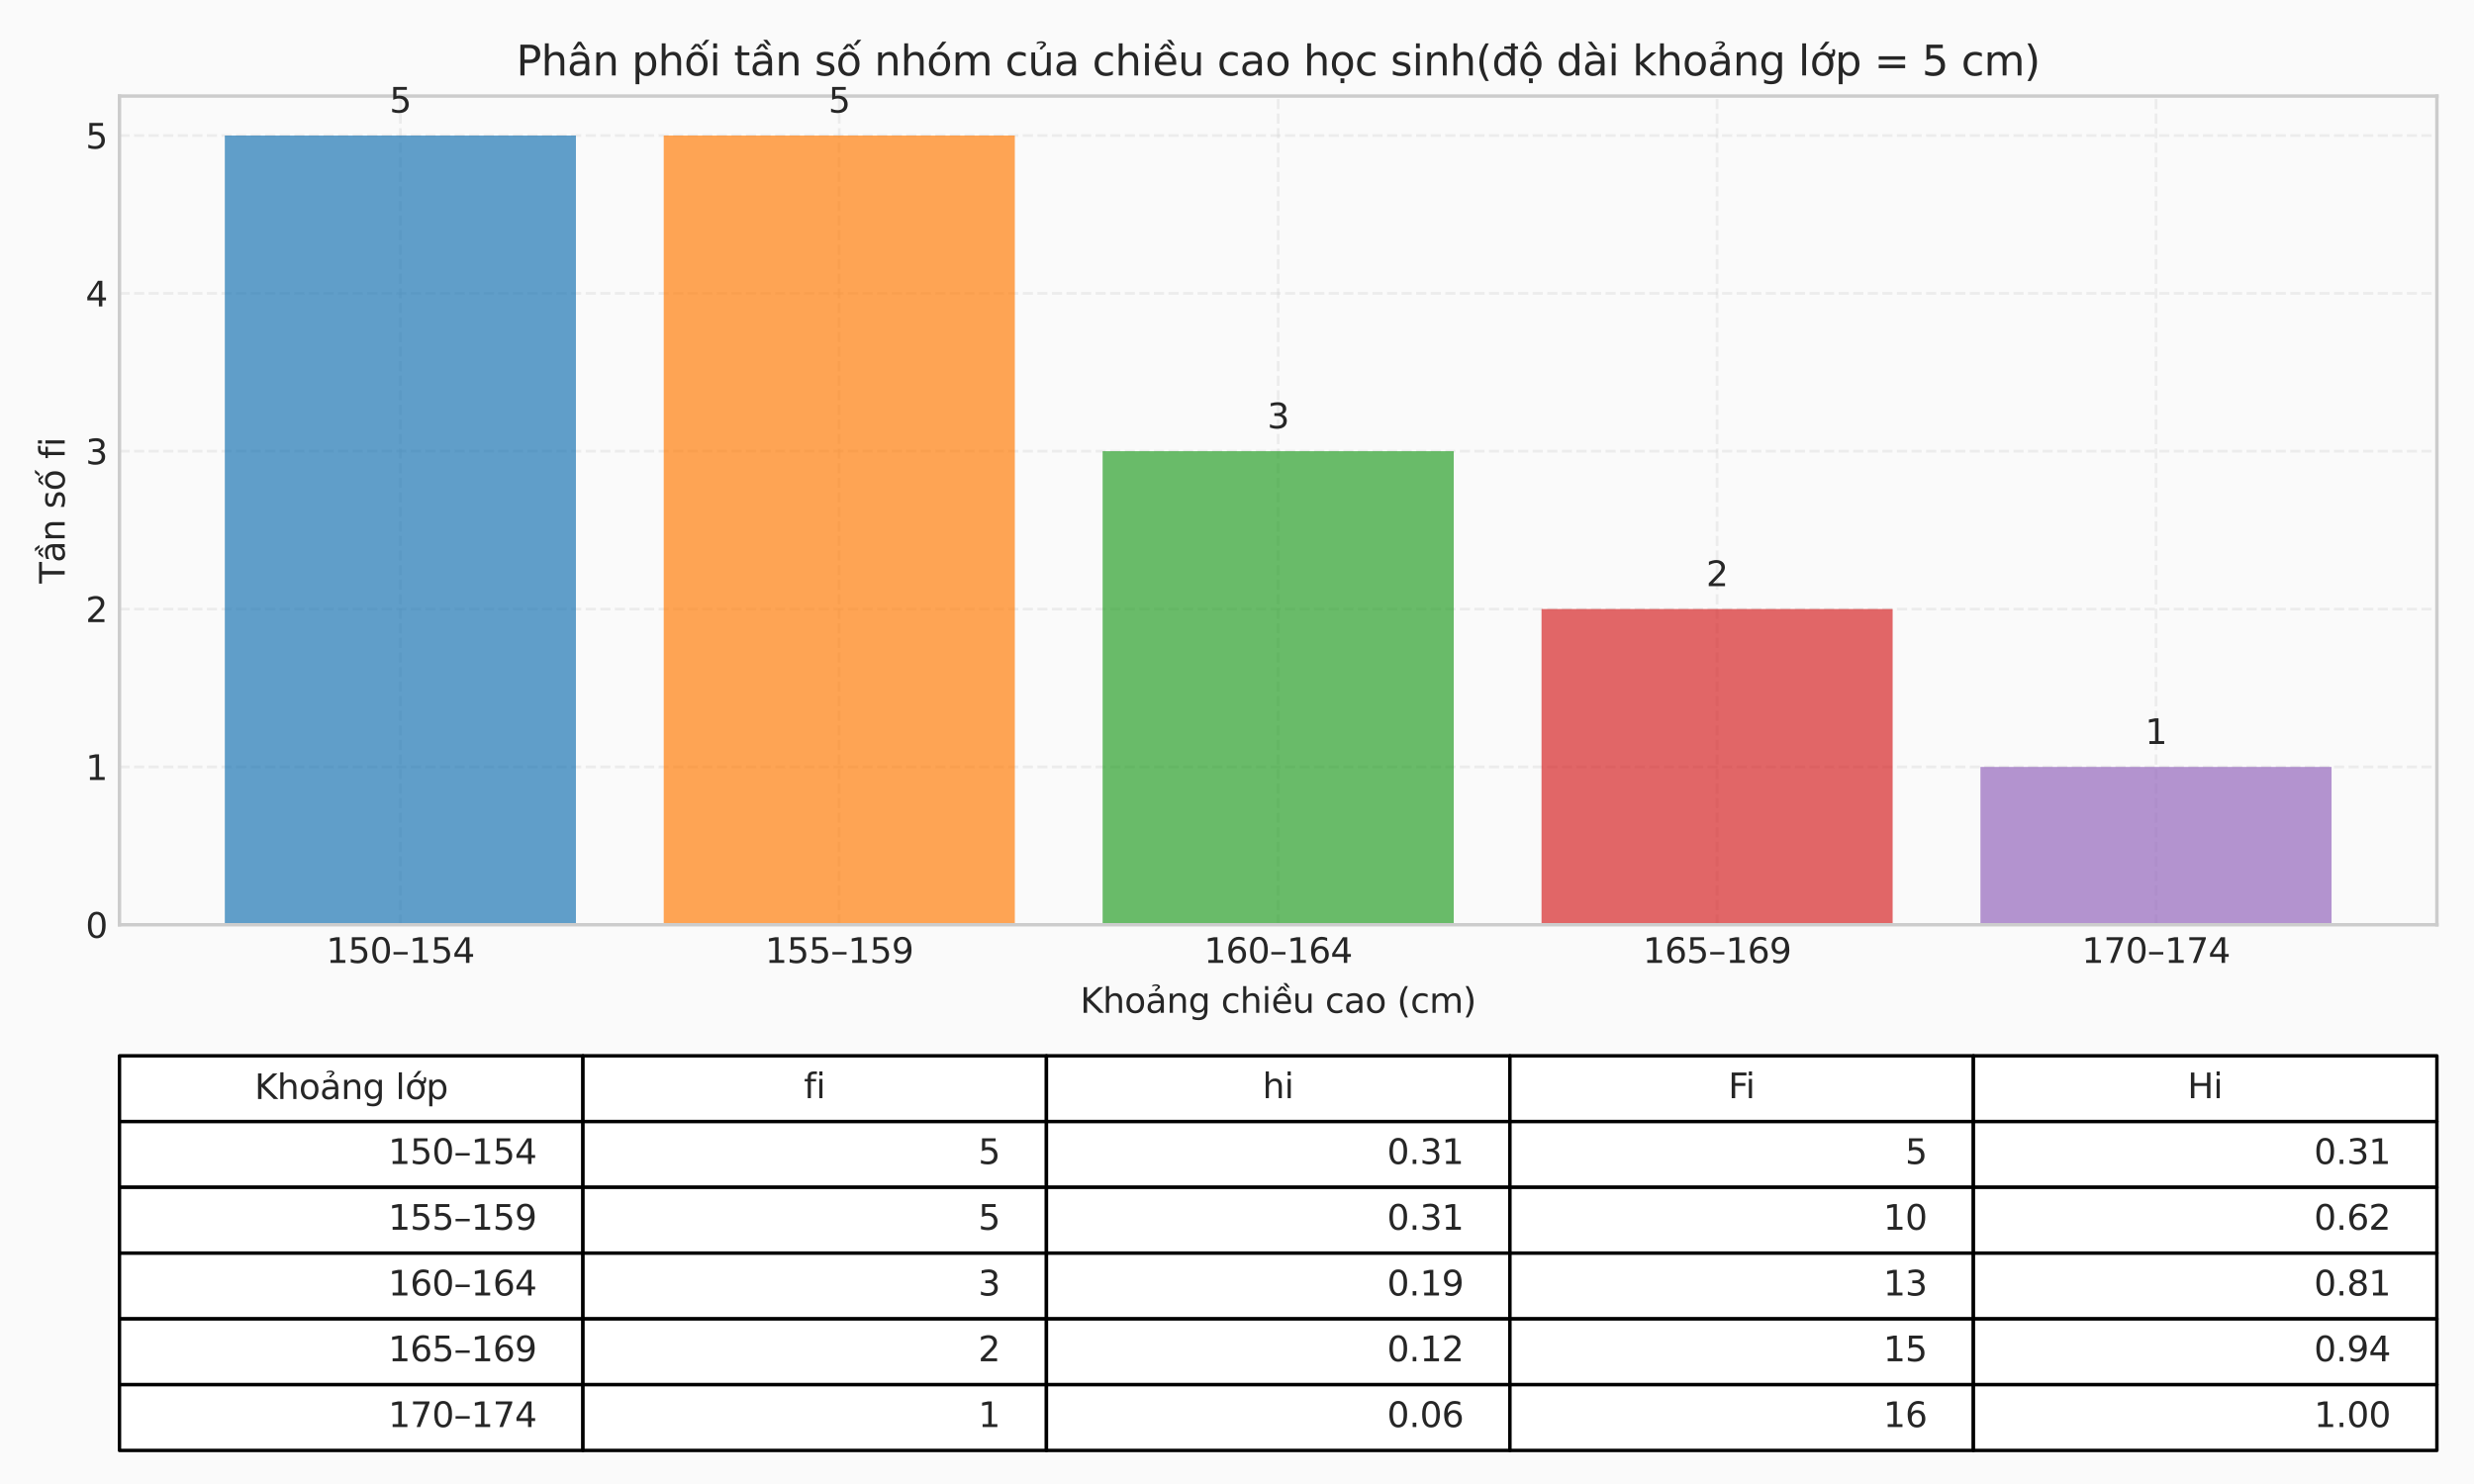
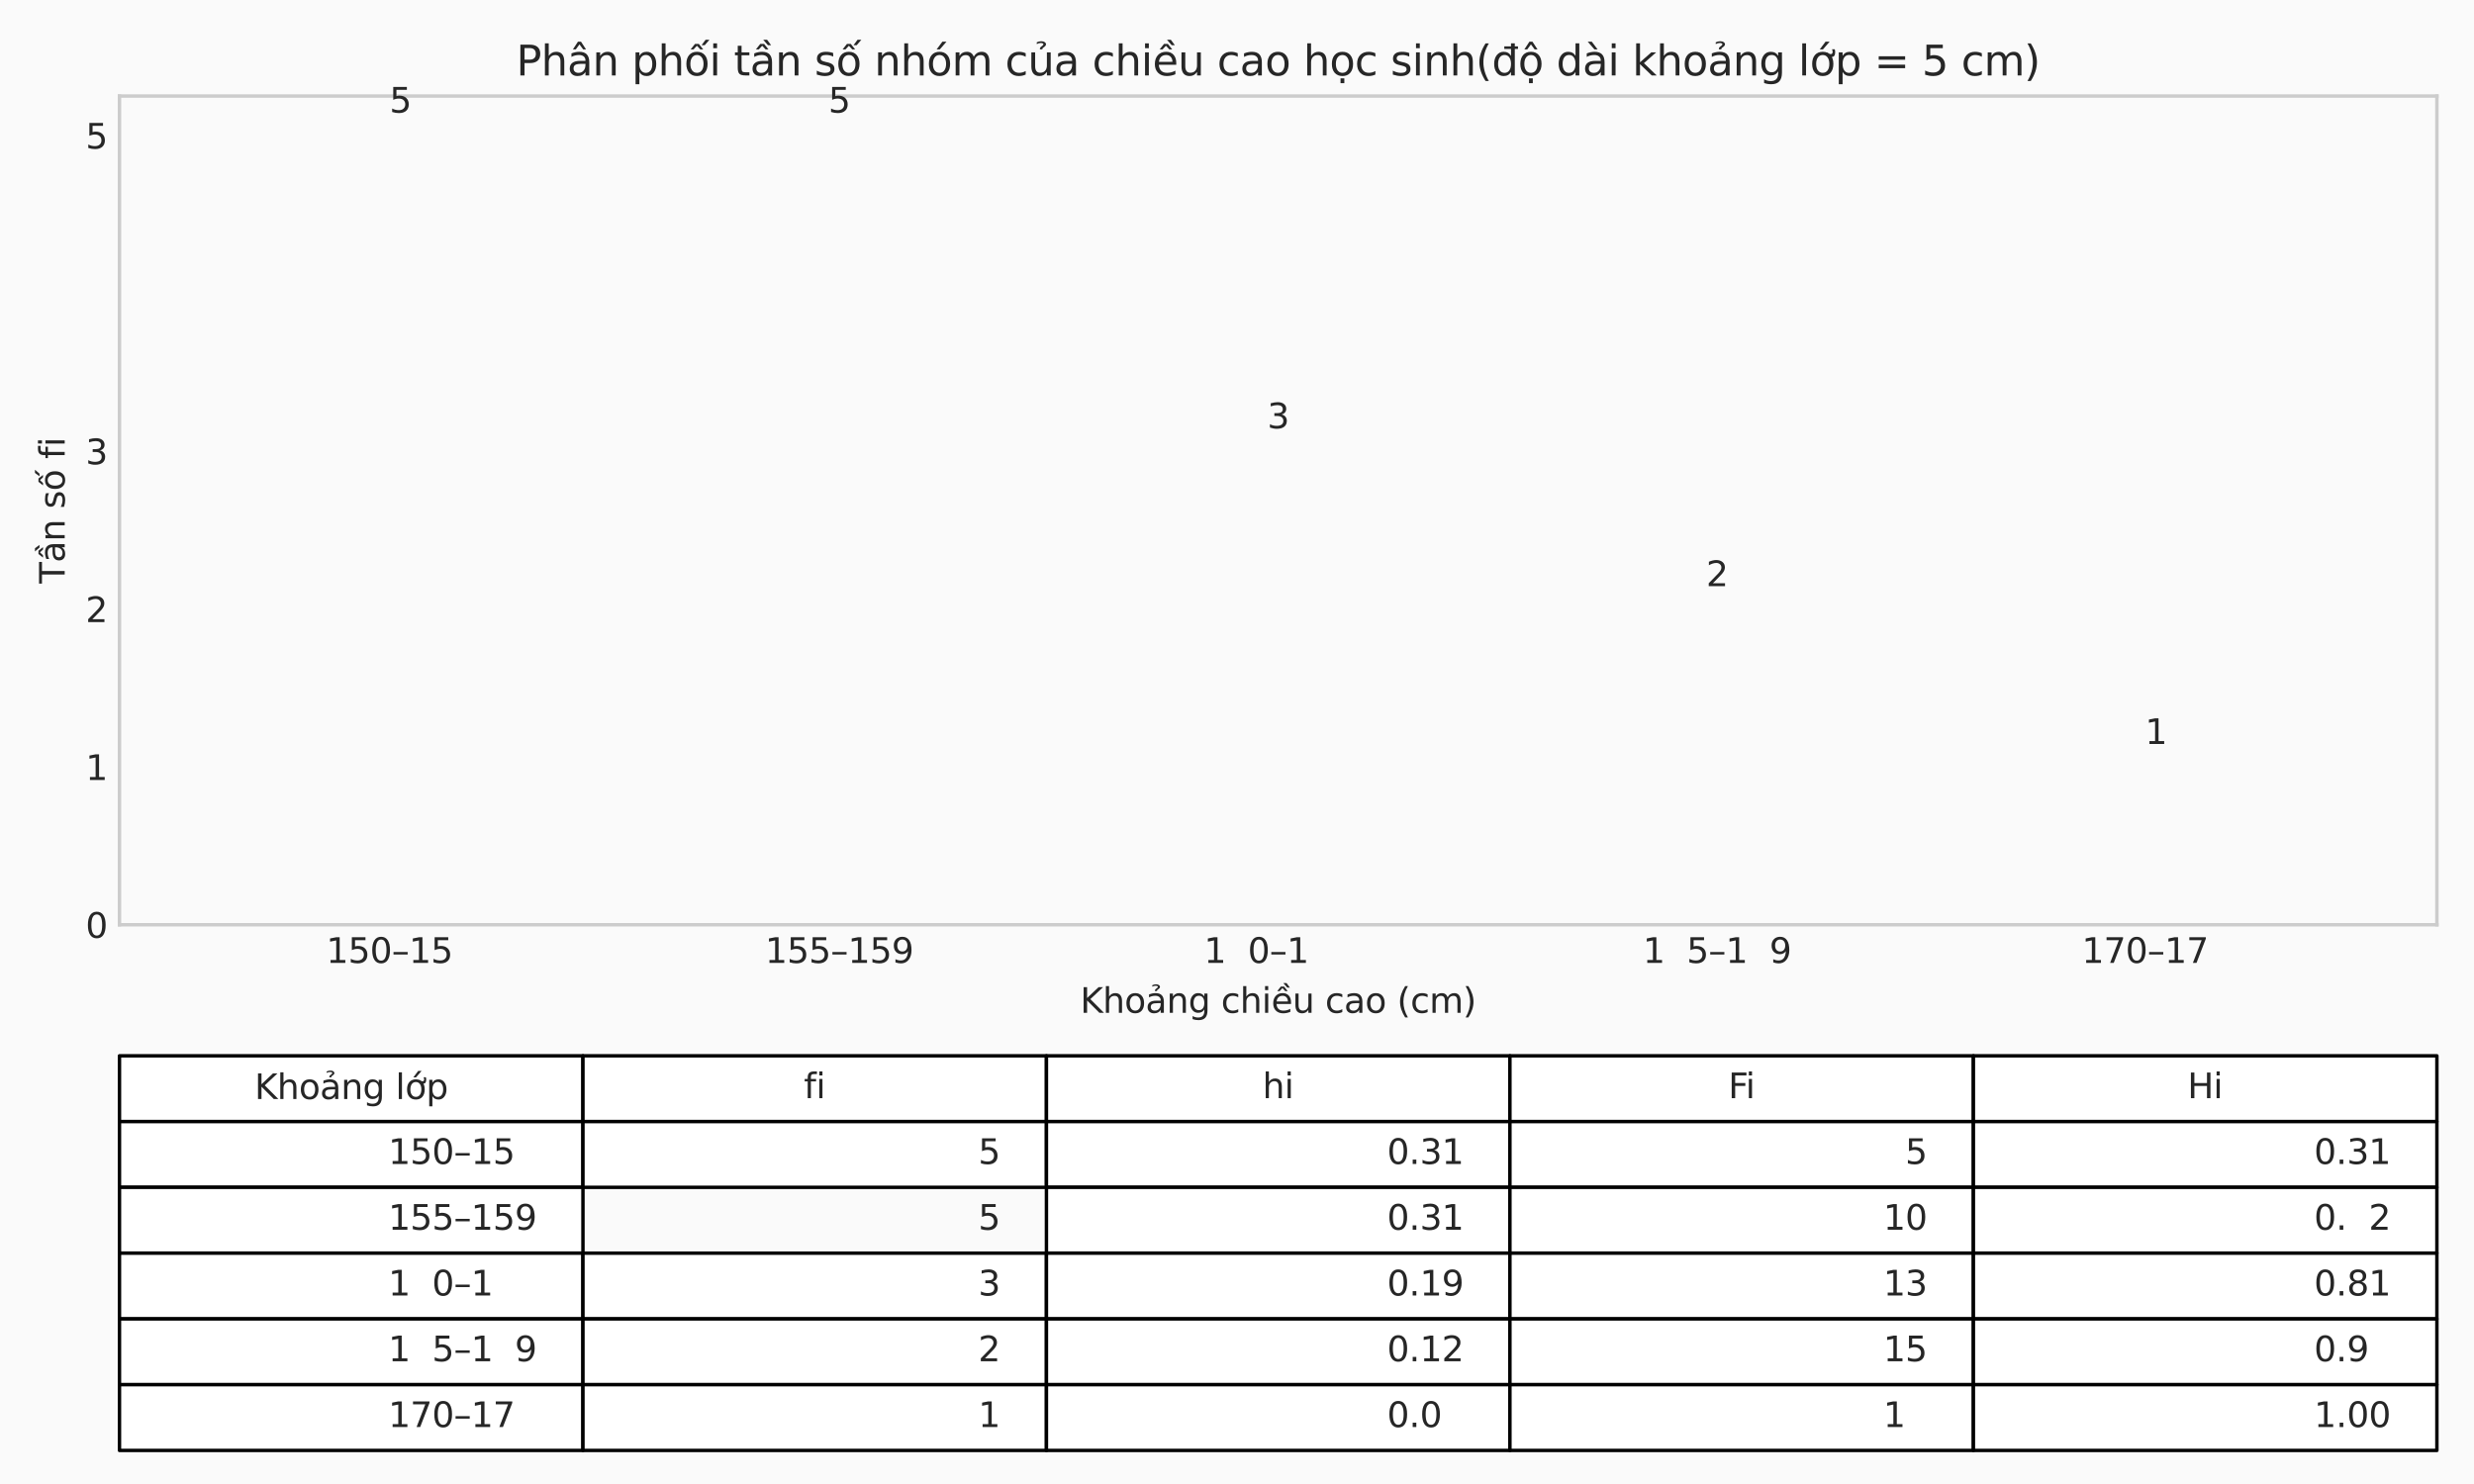
<svg xmlns="http://www.w3.org/2000/svg" xmlns:xlink="http://www.w3.org/1999/xlink" width="720pt" height="432pt" viewBox="0 0 720 432" version="1.1">
  <defs>
    <style type="text/css">*{stroke-linejoin: round; stroke-linecap: butt}</style>
  </defs>
  <g id="figure_1">
    <g id="patch_1">
      <path d="M 0 432  L 720 432  L 720 0  L 0 0  z " style="fill: #fafafa" />
    </g>
    <g id="axes_1">
      <g id="patch_2">
        <path d="M 34.77 269.205  L 709.2 269.205  L 709.2 27.96  L 34.77 27.96  z " style="fill: #fafafa" />
      </g>
      <g id="matplotlib.axis_1">
        <g id="xtick_1">
          <g id="line2d_1">
            <path d="M 116.519 269.205  L 116.519 27.96  " clip-path="url(#p2c56acb377)" style="fill: none; stroke-dasharray: 2.96,1.28; stroke-dashoffset: 0; stroke: #cccccc; stroke-opacity: 0.3; stroke-width: 0.8" />
          </g>
          <g id="line2d_2" />
          <g id="text_1">
            <g style="fill: #262626" transform="translate(94.932 280.303) scale(0.1 -0.1)">
              <defs>
                <path id="DejaVuSans-31" d="M 794 531  L 1825 531  L 1825 4091  L 703 3866  L 703 4441  L 1819 4666  L 2450 4666  L 2450 531  L 3481 531  L 3481 0  L 794 0  L 794 531  z " transform="scale(0.016)" />
                <path id="DejaVuSans-35" d="M 691 4666  L 3169 4666  L 3169 4134  L 1269 4134  L 1269 2991  Q 1406 3038 1543 3061  Q 1681 3084 1819 3084  Q 2600 3084 3056 2656  Q 3513 2228 3513 1497  Q 3513 744 3044 326  Q 2575 -91 1722 -91  Q 1428 -91 1123 -41  Q 819 9 494 109  L 494 744  Q 775 591 1075 516  Q 1375 441 1709 441  Q 2250 441 2565 725  Q 2881 1009 2881 1497  Q 2881 1984 2565 2268  Q 2250 2553 1709 2553  Q 1456 2553 1204 2497  Q 953 2441 691 2322  L 691 4666  z " transform="scale(0.016)" />
                <path id="DejaVuSans-30" d="M 2034 4250  Q 1547 4250 1301 3770  Q 1056 3291 1056 2328  Q 1056 1369 1301 889  Q 1547 409 2034 409  Q 2525 409 2770 889  Q 3016 1369 3016 2328  Q 3016 3291 2770 3770  Q 2525 4250 2034 4250  z M 2034 4750  Q 2819 4750 3233 4129  Q 3647 3509 3647 2328  Q 3647 1150 3233 529  Q 2819 -91 2034 -91  Q 1250 -91 836 529  Q 422 1150 422 2328  Q 422 3509 836 4129  Q 1250 4750 2034 4750  z " transform="scale(0.016)" />
                <path id="DejaVuSans-2013" d="M 313 1978  L 2888 1978  L 2888 1528  L 313 1528  L 313 1978  z " transform="scale(0.016)" />
-                 <path id="DejaVuSans-34" d="M 2419 4116  L 825 1625  L 2419 1625  L 2419 4116  z M 2253 4666  L 3047 4666  L 3047 1625  L 3713 1625  L 3713 1100  L 3047 1100  L 3047 0  L 2419 0  L 2419 1100  L 313 1100  L 313 1709  L 2253 4666  z " transform="scale(0.016)" />
              </defs>
              <use xlink:href="#DejaVuSans-31" />
              <use xlink:href="#DejaVuSans-35" transform="translate(63.623 0)" />
              <use xlink:href="#DejaVuSans-30" transform="translate(127.246 0)" />
              <use xlink:href="#DejaVuSans-2013" transform="translate(190.869 0)" />
              <use xlink:href="#DejaVuSans-31" transform="translate(240.869 0)" />
              <use xlink:href="#DejaVuSans-35" transform="translate(304.492 0)" />
              <use xlink:href="#DejaVuSans-34" transform="translate(368.115 0)" />
            </g>
          </g>
        </g>
        <g id="xtick_2">
          <g id="line2d_3">
            <path d="M 244.252 269.205  L 244.252 27.96  " clip-path="url(#p2c56acb377)" style="fill: none; stroke-dasharray: 2.96,1.28; stroke-dashoffset: 0; stroke: #cccccc; stroke-opacity: 0.3; stroke-width: 0.8" />
          </g>
          <g id="line2d_4" />
          <g id="text_2">
            <g style="fill: #262626" transform="translate(222.665 280.303) scale(0.1 -0.1)">
              <defs>
                <path id="DejaVuSans-39" d="M 703 97  L 703 672  Q 941 559 1184 500  Q 1428 441 1663 441  Q 2288 441 2617 861  Q 2947 1281 2994 2138  Q 2813 1869 2534 1725  Q 2256 1581 1919 1581  Q 1219 1581 811 2004  Q 403 2428 403 3163  Q 403 3881 828 4315  Q 1253 4750 1959 4750  Q 2769 4750 3195 4129  Q 3622 3509 3622 2328  Q 3622 1225 3098 567  Q 2575 -91 1691 -91  Q 1453 -91 1209 -44  Q 966 3 703 97  z M 1959 2075  Q 2384 2075 2632 2365  Q 2881 2656 2881 3163  Q 2881 3666 2632 3958  Q 2384 4250 1959 4250  Q 1534 4250 1286 3958  Q 1038 3666 1038 3163  Q 1038 2656 1286 2365  Q 1534 2075 1959 2075  z " transform="scale(0.016)" />
              </defs>
              <use xlink:href="#DejaVuSans-31" />
              <use xlink:href="#DejaVuSans-35" transform="translate(63.623 0)" />
              <use xlink:href="#DejaVuSans-35" transform="translate(127.246 0)" />
              <use xlink:href="#DejaVuSans-2013" transform="translate(190.869 0)" />
              <use xlink:href="#DejaVuSans-31" transform="translate(240.869 0)" />
              <use xlink:href="#DejaVuSans-35" transform="translate(304.492 0)" />
              <use xlink:href="#DejaVuSans-39" transform="translate(368.115 0)" />
            </g>
          </g>
        </g>
        <g id="xtick_3">
          <g id="line2d_5">
            <path d="M 371.985 269.205  L 371.985 27.96  " clip-path="url(#p2c56acb377)" style="fill: none; stroke-dasharray: 2.96,1.28; stroke-dashoffset: 0; stroke: #cccccc; stroke-opacity: 0.3; stroke-width: 0.8" />
          </g>
          <g id="line2d_6" />
          <g id="text_3">
            <g style="fill: #262626" transform="translate(350.397 280.303) scale(0.1 -0.1)">
              <defs>
-                 <path id="DejaVuSans-36" d="M 2113 2584  Q 1688 2584 1439 2293  Q 1191 2003 1191 1497  Q 1191 994 1439 701  Q 1688 409 2113 409  Q 2538 409 2786 701  Q 3034 994 3034 1497  Q 3034 2003 2786 2293  Q 2538 2584 2113 2584  z M 3366 4563  L 3366 3988  Q 3128 4100 2886 4159  Q 2644 4219 2406 4219  Q 1781 4219 1451 3797  Q 1122 3375 1075 2522  Q 1259 2794 1537 2939  Q 1816 3084 2150 3084  Q 2853 3084 3261 2657  Q 3669 2231 3669 1497  Q 3669 778 3244 343  Q 2819 -91 2113 -91  Q 1303 -91 875 529  Q 447 1150 447 2328  Q 447 3434 972 4092  Q 1497 4750 2381 4750  Q 2619 4750 2861 4703  Q 3103 4656 3366 4563  z " transform="scale(0.016)" />
-               </defs>
+                 </defs>
              <use xlink:href="#DejaVuSans-31" />
              <use xlink:href="#DejaVuSans-36" transform="translate(63.623 0)" />
              <use xlink:href="#DejaVuSans-30" transform="translate(127.246 0)" />
              <use xlink:href="#DejaVuSans-2013" transform="translate(190.869 0)" />
              <use xlink:href="#DejaVuSans-31" transform="translate(240.869 0)" />
              <use xlink:href="#DejaVuSans-36" transform="translate(304.492 0)" />
              <use xlink:href="#DejaVuSans-34" transform="translate(368.115 0)" />
            </g>
          </g>
        </g>
        <g id="xtick_4">
          <g id="line2d_7">
            <path d="M 499.718 269.205  L 499.718 27.96  " clip-path="url(#p2c56acb377)" style="fill: none; stroke-dasharray: 2.96,1.28; stroke-dashoffset: 0; stroke: #cccccc; stroke-opacity: 0.3; stroke-width: 0.8" />
          </g>
          <g id="line2d_8" />
          <g id="text_4">
            <g style="fill: #262626" transform="translate(478.13 280.303) scale(0.1 -0.1)">
              <use xlink:href="#DejaVuSans-31" />
              <use xlink:href="#DejaVuSans-36" transform="translate(63.623 0)" />
              <use xlink:href="#DejaVuSans-35" transform="translate(127.246 0)" />
              <use xlink:href="#DejaVuSans-2013" transform="translate(190.869 0)" />
              <use xlink:href="#DejaVuSans-31" transform="translate(240.869 0)" />
              <use xlink:href="#DejaVuSans-36" transform="translate(304.492 0)" />
              <use xlink:href="#DejaVuSans-39" transform="translate(368.115 0)" />
            </g>
          </g>
        </g>
        <g id="xtick_5">
          <g id="line2d_9">
            <path d="M 627.451 269.205  L 627.451 27.96  " clip-path="url(#p2c56acb377)" style="fill: none; stroke-dasharray: 2.96,1.28; stroke-dashoffset: 0; stroke: #cccccc; stroke-opacity: 0.3; stroke-width: 0.8" />
          </g>
          <g id="line2d_10" />
          <g id="text_5">
            <g style="fill: #262626" transform="translate(605.863 280.303) scale(0.1 -0.1)">
              <defs>
                <path id="DejaVuSans-37" d="M 525 4666  L 3525 4666  L 3525 4397  L 1831 0  L 1172 0  L 2766 4134  L 525 4134  L 525 4666  z " transform="scale(0.016)" />
              </defs>
              <use xlink:href="#DejaVuSans-31" />
              <use xlink:href="#DejaVuSans-37" transform="translate(63.623 0)" />
              <use xlink:href="#DejaVuSans-30" transform="translate(127.246 0)" />
              <use xlink:href="#DejaVuSans-2013" transform="translate(190.869 0)" />
              <use xlink:href="#DejaVuSans-31" transform="translate(240.869 0)" />
              <use xlink:href="#DejaVuSans-37" transform="translate(304.492 0)" />
              <use xlink:href="#DejaVuSans-34" transform="translate(368.115 0)" />
            </g>
          </g>
        </g>
        <g id="text_6">
          <g style="fill: #262626" transform="translate(314.358 294.835) scale(0.1 -0.1)">
            <defs>
              <path id="DejaVuSans-4b" d="M 628 4666  L 1259 4666  L 1259 2694  L 3353 4666  L 4166 4666  L 1850 2491  L 4331 0  L 3500 0  L 1259 2247  L 1259 0  L 628 0  L 628 4666  z " transform="scale(0.016)" />
              <path id="DejaVuSans-68" d="M 3513 2113  L 3513 0  L 2938 0  L 2938 2094  Q 2938 2591 2744 2837  Q 2550 3084 2163 3084  Q 1697 3084 1428 2787  Q 1159 2491 1159 1978  L 1159 0  L 581 0  L 581 4863  L 1159 4863  L 1159 2956  Q 1366 3272 1645 3428  Q 1925 3584 2291 3584  Q 2894 3584 3203 3211  Q 3513 2838 3513 2113  z " transform="scale(0.016)" />
              <path id="DejaVuSans-6f" d="M 1959 3097  Q 1497 3097 1228 2736  Q 959 2375 959 1747  Q 959 1119 1226 758  Q 1494 397 1959 397  Q 2419 397 2687 759  Q 2956 1122 2956 1747  Q 2956 2369 2687 2733  Q 2419 3097 1959 3097  z M 1959 3584  Q 2709 3584 3137 3096  Q 3566 2609 3566 1747  Q 3566 888 3137 398  Q 2709 -91 1959 -91  Q 1206 -91 779 398  Q 353 888 353 1747  Q 353 2609 779 3096  Q 1206 3584 1959 3584  z " transform="scale(0.016)" />
              <path id="DejaVuSans-1ea3" d="M 2194 1759  Q 1497 1759 1228 1600  Q 959 1441 959 1056  Q 959 750 1161 570  Q 1363 391 1709 391  Q 2188 391 2477 730  Q 2766 1069 2766 1631  L 2766 1759  L 2194 1759  z M 3341 1997  L 3341 0  L 2766 0  L 2766 531  Q 2569 213 2275 61  Q 1981 -91 1556 -91  Q 1019 -91 701 211  Q 384 513 384 1019  Q 384 1609 779 1909  Q 1175 2209 1959 2209  L 2766 2209  L 2766 2266  Q 2766 2663 2505 2880  Q 2244 3097 1772 3097  Q 1472 3097 1187 3025  Q 903 2953 641 2809  L 641 3341  Q 956 3463 1253 3523  Q 1550 3584 1831 3584  Q 2591 3584 2966 3190  Q 3341 2797 3341 1997  z M 1236 5025  Q 1586 5184 1914 5184  Q 2239 5184 2437 5051  Q 2636 4919 2636 4709  Q 2636 4519 2361 4316  L 2223 4216  Q 2114 4134 2102 4106  Q 2080 4056 2080 3956  L 1708 3956  L 1708 3994  Q 1708 4119 1755 4203  Q 1802 4288 1961 4403  L 2102 4509  Q 2245 4616 2245 4741  Q 2245 4806 2148 4862  Q 2052 4919 1830 4919  Q 1548 4919 1236 4756  L 1236 5025  z " transform="scale(0.016)" />
              <path id="DejaVuSans-6e" d="M 3513 2113  L 3513 0  L 2938 0  L 2938 2094  Q 2938 2591 2744 2837  Q 2550 3084 2163 3084  Q 1697 3084 1428 2787  Q 1159 2491 1159 1978  L 1159 0  L 581 0  L 581 3500  L 1159 3500  L 1159 2956  Q 1366 3272 1645 3428  Q 1925 3584 2291 3584  Q 2894 3584 3203 3211  Q 3513 2838 3513 2113  z " transform="scale(0.016)" />
              <path id="DejaVuSans-67" d="M 2906 1791  Q 2906 2416 2648 2759  Q 2391 3103 1925 3103  Q 1463 3103 1205 2759  Q 947 2416 947 1791  Q 947 1169 1205 825  Q 1463 481 1925 481  Q 2391 481 2648 825  Q 2906 1169 2906 1791  z M 3481 434  Q 3481 -459 3084 -895  Q 2688 -1331 1869 -1331  Q 1566 -1331 1297 -1286  Q 1028 -1241 775 -1147  L 775 -588  Q 1028 -725 1275 -790  Q 1522 -856 1778 -856  Q 2344 -856 2625 -561  Q 2906 -266 2906 331  L 2906 616  Q 2728 306 2450 153  Q 2172 0 1784 0  Q 1141 0 747 490  Q 353 981 353 1791  Q 353 2603 747 3093  Q 1141 3584 1784 3584  Q 2172 3584 2450 3431  Q 2728 3278 2906 2969  L 2906 3500  L 3481 3500  L 3481 434  z " transform="scale(0.016)" />
              <path id="DejaVuSans-20" transform="scale(0.016)" />
              <path id="DejaVuSans-63" d="M 3122 3366  L 3122 2828  Q 2878 2963 2633 3030  Q 2388 3097 2138 3097  Q 1578 3097 1268 2742  Q 959 2388 959 1747  Q 959 1106 1268 751  Q 1578 397 2138 397  Q 2388 397 2633 464  Q 2878 531 3122 666  L 3122 134  Q 2881 22 2623 -34  Q 2366 -91 2075 -91  Q 1284 -91 818 406  Q 353 903 353 1747  Q 353 2603 823 3093  Q 1294 3584 2113 3584  Q 2378 3584 2631 3529  Q 2884 3475 3122 3366  z " transform="scale(0.016)" />
              <path id="DejaVuSans-69" d="M 603 3500  L 1178 3500  L 1178 0  L 603 0  L 603 3500  z M 603 4863  L 1178 4863  L 1178 4134  L 603 4134  L 603 4863  z " transform="scale(0.016)" />
              <path id="DejaVuSans-1ec1" d="M 2774 5409  L 3386 4584  L 2908 4584  L 2190 5409  L 2774 5409  z M 1738 4775  L 2326 4775  L 2985 3944  L 2551 3944  L 2032 4500  L 1513 3944  L 1079 3944  L 1738 4775  z M 3597 1894  L 3597 1613  L 953 1613  Q 991 1019 1311 708  Q 1631 397 2203 397  Q 2534 397 2845 478  Q 3156 559 3463 722  L 3463 178  Q 3153 47 2828 -22  Q 2503 -91 2169 -91  Q 1331 -91 842 396  Q 353 884 353 1716  Q 353 2575 817 3079  Q 1281 3584 2069 3584  Q 2775 3584 3186 3129  Q 3597 2675 3597 1894  z M 3022 2063  Q 3016 2534 2758 2815  Q 2500 3097 2075 3097  Q 1594 3097 1305 2825  Q 1016 2553 972 2059  L 3022 2063  z " transform="scale(0.016)" />
              <path id="DejaVuSans-75" d="M 544 1381  L 544 3500  L 1119 3500  L 1119 1403  Q 1119 906 1312 657  Q 1506 409 1894 409  Q 2359 409 2629 706  Q 2900 1003 2900 1516  L 2900 3500  L 3475 3500  L 3475 0  L 2900 0  L 2900 538  Q 2691 219 2414 64  Q 2138 -91 1772 -91  Q 1169 -91 856 284  Q 544 659 544 1381  z M 1991 3584  L 1991 3584  z " transform="scale(0.016)" />
              <path id="DejaVuSans-61" d="M 2194 1759  Q 1497 1759 1228 1600  Q 959 1441 959 1056  Q 959 750 1161 570  Q 1363 391 1709 391  Q 2188 391 2477 730  Q 2766 1069 2766 1631  L 2766 1759  L 2194 1759  z M 3341 1997  L 3341 0  L 2766 0  L 2766 531  Q 2569 213 2275 61  Q 1981 -91 1556 -91  Q 1019 -91 701 211  Q 384 513 384 1019  Q 384 1609 779 1909  Q 1175 2209 1959 2209  L 2766 2209  L 2766 2266  Q 2766 2663 2505 2880  Q 2244 3097 1772 3097  Q 1472 3097 1187 3025  Q 903 2953 641 2809  L 641 3341  Q 956 3463 1253 3523  Q 1550 3584 1831 3584  Q 2591 3584 2966 3190  Q 3341 2797 3341 1997  z " transform="scale(0.016)" />
              <path id="DejaVuSans-28" d="M 1984 4856  Q 1566 4138 1362 3434  Q 1159 2731 1159 2009  Q 1159 1288 1364 580  Q 1569 -128 1984 -844  L 1484 -844  Q 1016 -109 783 600  Q 550 1309 550 2009  Q 550 2706 781 3412  Q 1013 4119 1484 4856  L 1984 4856  z " transform="scale(0.016)" />
              <path id="DejaVuSans-6d" d="M 3328 2828  Q 3544 3216 3844 3400  Q 4144 3584 4550 3584  Q 5097 3584 5394 3201  Q 5691 2819 5691 2113  L 5691 0  L 5113 0  L 5113 2094  Q 5113 2597 4934 2840  Q 4756 3084 4391 3084  Q 3944 3084 3684 2787  Q 3425 2491 3425 1978  L 3425 0  L 2847 0  L 2847 2094  Q 2847 2600 2669 2842  Q 2491 3084 2119 3084  Q 1678 3084 1418 2786  Q 1159 2488 1159 1978  L 1159 0  L 581 0  L 581 3500  L 1159 3500  L 1159 2956  Q 1356 3278 1631 3431  Q 1906 3584 2284 3584  Q 2666 3584 2933 3390  Q 3200 3197 3328 2828  z " transform="scale(0.016)" />
              <path id="DejaVuSans-29" d="M 513 4856  L 1013 4856  Q 1481 4119 1714 3412  Q 1947 2706 1947 2009  Q 1947 1309 1714 600  Q 1481 -109 1013 -844  L 513 -844  Q 928 -128 1133 580  Q 1338 1288 1338 2009  Q 1338 2731 1133 3434  Q 928 4138 513 4856  z " transform="scale(0.016)" />
            </defs>
            <use xlink:href="#DejaVuSans-4b" />
            <use xlink:href="#DejaVuSans-68" transform="translate(65.576 0)" />
            <use xlink:href="#DejaVuSans-6f" transform="translate(128.955 0)" />
            <use xlink:href="#DejaVuSans-1ea3" transform="translate(190.137 0)" />
            <use xlink:href="#DejaVuSans-6e" transform="translate(251.416 0)" />
            <use xlink:href="#DejaVuSans-67" transform="translate(314.795 0)" />
            <use xlink:href="#DejaVuSans-20" transform="translate(378.271 0)" />
            <use xlink:href="#DejaVuSans-63" transform="translate(410.059 0)" />
            <use xlink:href="#DejaVuSans-68" transform="translate(465.039 0)" />
            <use xlink:href="#DejaVuSans-69" transform="translate(528.418 0)" />
            <use xlink:href="#DejaVuSans-1ec1" transform="translate(556.201 0)" />
            <use xlink:href="#DejaVuSans-75" transform="translate(617.725 0)" />
            <use xlink:href="#DejaVuSans-20" transform="translate(681.104 0)" />
            <use xlink:href="#DejaVuSans-63" transform="translate(712.891 0)" />
            <use xlink:href="#DejaVuSans-61" transform="translate(767.871 0)" />
            <use xlink:href="#DejaVuSans-6f" transform="translate(829.15 0)" />
            <use xlink:href="#DejaVuSans-20" transform="translate(890.332 0)" />
            <use xlink:href="#DejaVuSans-28" transform="translate(922.119 0)" />
            <use xlink:href="#DejaVuSans-63" transform="translate(961.133 0)" />
            <use xlink:href="#DejaVuSans-6d" transform="translate(1016.113 0)" />
            <use xlink:href="#DejaVuSans-29" transform="translate(1113.525 0)" />
          </g>
        </g>
      </g>
      <g id="matplotlib.axis_2">
        <g id="ytick_1">
          <g id="line2d_11">
            <path d="M 34.77 269.205  L 709.2 269.205  " clip-path="url(#p2c56acb377)" style="fill: none; stroke-dasharray: 2.96,1.28; stroke-dashoffset: 0; stroke: #cccccc; stroke-opacity: 0.3; stroke-width: 0.8" />
          </g>
          <g id="line2d_12" />
          <g id="text_7">
            <g style="fill: #262626" transform="translate(24.907 273.004) scale(0.1 -0.1)">
              <use xlink:href="#DejaVuSans-30" />
            </g>
          </g>
        </g>
        <g id="ytick_2">
          <g id="line2d_13">
            <path d="M 34.77 223.254  L 709.2 223.254  " clip-path="url(#p2c56acb377)" style="fill: none; stroke-dasharray: 2.96,1.28; stroke-dashoffset: 0; stroke: #cccccc; stroke-opacity: 0.3; stroke-width: 0.8" />
          </g>
          <g id="line2d_14" />
          <g id="text_8">
            <g style="fill: #262626" transform="translate(24.907 227.053) scale(0.1 -0.1)">
              <use xlink:href="#DejaVuSans-31" />
            </g>
          </g>
        </g>
        <g id="ytick_3">
          <g id="line2d_15">
-             <path d="M 34.77 177.302  L 709.2 177.302  " clip-path="url(#p2c56acb377)" style="fill: none; stroke-dasharray: 2.96,1.28; stroke-dashoffset: 0; stroke: #cccccc; stroke-opacity: 0.3; stroke-width: 0.8" />
-           </g>
+             </g>
          <g id="line2d_16" />
          <g id="text_9">
            <g style="fill: #262626" transform="translate(24.907 181.101) scale(0.1 -0.1)">
              <defs>
                <path id="DejaVuSans-32" d="M 1228 531  L 3431 531  L 3431 0  L 469 0  L 469 531  Q 828 903 1448 1529  Q 2069 2156 2228 2338  Q 2531 2678 2651 2914  Q 2772 3150 2772 3378  Q 2772 3750 2511 3984  Q 2250 4219 1831 4219  Q 1534 4219 1204 4116  Q 875 4013 500 3803  L 500 4441  Q 881 4594 1212 4672  Q 1544 4750 1819 4750  Q 2544 4750 2975 4387  Q 3406 4025 3406 3419  Q 3406 3131 3298 2873  Q 3191 2616 2906 2266  Q 2828 2175 2409 1742  Q 1991 1309 1228 531  z " transform="scale(0.016)" />
              </defs>
              <use xlink:href="#DejaVuSans-32" />
            </g>
          </g>
        </g>
        <g id="ytick_4">
          <g id="line2d_17">
            <path d="M 34.77 131.351  L 709.2 131.351  " clip-path="url(#p2c56acb377)" style="fill: none; stroke-dasharray: 2.96,1.28; stroke-dashoffset: 0; stroke: #cccccc; stroke-opacity: 0.3; stroke-width: 0.8" />
          </g>
          <g id="line2d_18" />
          <g id="text_10">
            <g style="fill: #262626" transform="translate(24.907 135.15) scale(0.1 -0.1)">
              <defs>
                <path id="DejaVuSans-33" d="M 2597 2516  Q 3050 2419 3304 2112  Q 3559 1806 3559 1356  Q 3559 666 3084 287  Q 2609 -91 1734 -91  Q 1441 -91 1130 -33  Q 819 25 488 141  L 488 750  Q 750 597 1062 519  Q 1375 441 1716 441  Q 2309 441 2620 675  Q 2931 909 2931 1356  Q 2931 1769 2642 2001  Q 2353 2234 1838 2234  L 1294 2234  L 1294 2753  L 1863 2753  Q 2328 2753 2575 2939  Q 2822 3125 2822 3475  Q 2822 3834 2567 4026  Q 2313 4219 1838 4219  Q 1578 4219 1281 4162  Q 984 4106 628 3988  L 628 4550  Q 988 4650 1302 4700  Q 1616 4750 1894 4750  Q 2613 4750 3031 4423  Q 3450 4097 3450 3541  Q 3450 3153 3228 2886  Q 3006 2619 2597 2516  z " transform="scale(0.016)" />
              </defs>
              <use xlink:href="#DejaVuSans-33" />
            </g>
          </g>
        </g>
        <g id="ytick_5">
          <g id="line2d_19">
            <path d="M 34.77 85.399  L 709.2 85.399  " clip-path="url(#p2c56acb377)" style="fill: none; stroke-dasharray: 2.96,1.28; stroke-dashoffset: 0; stroke: #cccccc; stroke-opacity: 0.3; stroke-width: 0.8" />
          </g>
          <g id="line2d_20" />
          <g id="text_11">
            <g style="fill: #262626" transform="translate(24.907 89.199) scale(0.1 -0.1)">
              <use xlink:href="#DejaVuSans-34" />
            </g>
          </g>
        </g>
        <g id="ytick_6">
          <g id="line2d_21">
            <path d="M 34.77 39.448  L 709.2 39.448  " clip-path="url(#p2c56acb377)" style="fill: none; stroke-dasharray: 2.96,1.28; stroke-dashoffset: 0; stroke: #cccccc; stroke-opacity: 0.3; stroke-width: 0.8" />
          </g>
          <g id="line2d_22" />
          <g id="text_12">
            <g style="fill: #262626" transform="translate(24.907 43.247) scale(0.1 -0.1)">
              <use xlink:href="#DejaVuSans-35" />
            </g>
          </g>
        </g>
        <g id="text_13">
          <g style="fill: #262626" transform="translate(18.828 169.861) rotate(-90) scale(0.1 -0.1)">
            <defs>
              <path id="DejaVuSans-54" d="M -19 4666  L 3928 4666  L 3928 4134  L 2272 4134  L 2272 0  L 1638 0  L 1638 4134  L -19 4134  L -19 4666  z " transform="scale(0.016)" />
              <path id="DejaVuSans-1ea7" d="M 2194 1759  Q 1497 1759 1228 1600  Q 959 1441 959 1056  Q 959 750 1161 570  Q 1363 391 1709 391  Q 2188 391 2477 730  Q 2766 1069 2766 1631  L 2766 1759  L 2194 1759  z M 3341 1997  L 3341 0  L 2766 0  L 2766 531  Q 2569 213 2275 61  Q 1981 -91 1556 -91  Q 1019 -91 701 211  Q 384 513 384 1019  Q 384 1609 779 1909  Q 1175 2209 1959 2209  L 2766 2209  L 2766 2266  Q 2766 2663 2505 2880  Q 2244 3097 1772 3097  Q 1472 3097 1187 3025  Q 903 2953 641 2809  L 641 3341  Q 956 3463 1253 3523  Q 1550 3584 1831 3584  Q 2591 3584 2966 3190  Q 3341 2797 3341 1997  z M 2590 5409  L 3202 4584  L 2724 4584  L 2006 5409  L 2590 5409  z M 1554 4775  L 2142 4775  L 2801 3944  L 2367 3944  L 1848 4500  L 1329 3944  L 895 3944  L 1554 4775  z " transform="scale(0.016)" />
              <path id="DejaVuSans-73" d="M 2834 3397  L 2834 2853  Q 2591 2978 2328 3040  Q 2066 3103 1784 3103  Q 1356 3103 1142 2972  Q 928 2841 928 2578  Q 928 2378 1081 2264  Q 1234 2150 1697 2047  L 1894 2003  Q 2506 1872 2764 1633  Q 3022 1394 3022 966  Q 3022 478 2636 193  Q 2250 -91 1575 -91  Q 1294 -91 989 -36  Q 684 19 347 128  L 347 722  Q 666 556 975 473  Q 1284 391 1588 391  Q 1994 391 2212 530  Q 2431 669 2431 922  Q 2431 1156 2273 1281  Q 2116 1406 1581 1522  L 1381 1569  Q 847 1681 609 1914  Q 372 2147 372 2553  Q 372 3047 722 3315  Q 1072 3584 1716 3584  Q 2034 3584 2315 3537  Q 2597 3491 2834 3397  z " transform="scale(0.016)" />
              <path id="DejaVuSans-1ed1" d="M 1658 4775  L 2246 4775  L 2905 3944  L 2471 3944  L 1952 4500  L 1433 3944  L 999 3944  L 1658 4775  z M 3268 5409  L 3846 5409  L 3134 4584  L 2655 4584  L 3268 5409  z M 1959 3097  Q 1497 3097 1228 2736  Q 959 2375 959 1747  Q 959 1119 1226 758  Q 1494 397 1959 397  Q 2419 397 2687 759  Q 2956 1122 2956 1747  Q 2956 2369 2687 2733  Q 2419 3097 1959 3097  z M 1959 3584  Q 2709 3584 3137 3096  Q 3566 2609 3566 1747  Q 3566 888 3137 398  Q 2709 -91 1959 -91  Q 1206 -91 779 398  Q 353 888 353 1747  Q 353 2609 779 3096  Q 1206 3584 1959 3584  z " transform="scale(0.016)" />
              <path id="DejaVuSans-66" d="M 2375 4863  L 2375 4384  L 1825 4384  Q 1516 4384 1395 4259  Q 1275 4134 1275 3809  L 1275 3500  L 2222 3500  L 2222 3053  L 1275 3053  L 1275 0  L 697 0  L 697 3053  L 147 3053  L 147 3500  L 697 3500  L 697 3744  Q 697 4328 969 4595  Q 1241 4863 1831 4863  L 2375 4863  z " transform="scale(0.016)" />
            </defs>
            <use xlink:href="#DejaVuSans-54" />
            <use xlink:href="#DejaVuSans-1ea7" transform="translate(61.084 0)" />
            <use xlink:href="#DejaVuSans-6e" transform="translate(122.363 0)" />
            <use xlink:href="#DejaVuSans-20" transform="translate(185.742 0)" />
            <use xlink:href="#DejaVuSans-73" transform="translate(217.529 0)" />
            <use xlink:href="#DejaVuSans-1ed1" transform="translate(269.629 0)" />
            <use xlink:href="#DejaVuSans-20" transform="translate(330.811 0)" />
            <use xlink:href="#DejaVuSans-66" transform="translate(362.598 0)" />
            <use xlink:href="#DejaVuSans-69" transform="translate(397.803 0)" />
          </g>
        </g>
      </g>
      <g id="patch_3">
        <path d="M 65.426 269.205  L 167.612 269.205  L 167.612 39.448  L 65.426 39.448  z " clip-path="url(#p2c56acb377)" style="fill: #1f77b4; opacity: 0.7" />
      </g>
      <g id="patch_4">
        <path d="M 193.159 269.205  L 295.345 269.205  L 295.345 39.448  L 193.159 39.448  z " clip-path="url(#p2c56acb377)" style="fill: #ff7f0e; opacity: 0.7" />
      </g>
      <g id="patch_5">
        <path d="M 320.892 269.205  L 423.078 269.205  L 423.078 131.351  L 320.892 131.351  z " clip-path="url(#p2c56acb377)" style="fill: #2ca02c; opacity: 0.7" />
      </g>
      <g id="patch_6">
        <path d="M 448.625 269.205  L 550.811 269.205  L 550.811 177.302  L 448.625 177.302  z " clip-path="url(#p2c56acb377)" style="fill: #d62728; opacity: 0.7" />
      </g>
      <g id="patch_7">
        <path d="M 576.358 269.205  L 678.544 269.205  L 678.544 223.254  L 576.358 223.254  z " clip-path="url(#p2c56acb377)" style="fill: #9467bd; opacity: 0.7" />
      </g>
      <g id="patch_8">
        <path d="M 34.77 269.205  L 34.77 27.96  " style="fill: none; stroke: #cccccc; stroke-linejoin: miter; stroke-linecap: square" />
      </g>
      <g id="patch_9">
        <path d="M 709.2 269.205  L 709.2 27.96  " style="fill: none; stroke: #cccccc; stroke-linejoin: miter; stroke-linecap: square" />
      </g>
      <g id="patch_10">
        <path d="M 34.77 269.205  L 709.2 269.205  " style="fill: none; stroke: #cccccc; stroke-linejoin: miter; stroke-linecap: square" />
      </g>
      <g id="patch_11">
        <path d="M 34.77 27.96  L 709.2 27.96  " style="fill: none; stroke: #cccccc; stroke-linejoin: miter; stroke-linecap: square" />
      </g>
      <g id="text_14">
        <g style="fill: #262626" transform="translate(113.338 32.773) scale(0.1 -0.1)">
          <use xlink:href="#DejaVuSans-35" />
        </g>
      </g>
      <g id="text_15">
        <g style="fill: #262626" transform="translate(241.071 32.773) scale(0.1 -0.1)">
          <use xlink:href="#DejaVuSans-35" />
        </g>
      </g>
      <g id="text_16">
        <g style="fill: #262626" transform="translate(368.804 124.676) scale(0.1 -0.1)">
          <use xlink:href="#DejaVuSans-33" />
        </g>
      </g>
      <g id="text_17">
        <g style="fill: #262626" transform="translate(496.537 170.627) scale(0.1 -0.1)">
          <use xlink:href="#DejaVuSans-32" />
        </g>
      </g>
      <g id="text_18">
        <g style="fill: #262626" transform="translate(624.27 216.579) scale(0.1 -0.1)">
          <use xlink:href="#DejaVuSans-31" />
        </g>
      </g>
      <g id="text_19">
        <g style="fill: #262626" transform="translate(150.237 21.96) scale(0.12 -0.12)">
          <defs>
            <path id="DejaVuSans-50" d="M 1259 4147  L 1259 2394  L 2053 2394  Q 2494 2394 2734 2622  Q 2975 2850 2975 3272  Q 2975 3691 2734 3919  Q 2494 4147 2053 4147  L 1259 4147  z M 628 4666  L 2053 4666  Q 2838 4666 3239 4311  Q 3641 3956 3641 3272  Q 3641 2581 3239 2228  Q 2838 1875 2053 1875  L 1259 1875  L 1259 0  L 628 0  L 628 4666  z " transform="scale(0.016)" />
            <path id="DejaVuSans-e2" d="M 2194 1759  Q 1497 1759 1228 1600  Q 959 1441 959 1056  Q 959 750 1161 570  Q 1363 391 1709 391  Q 2188 391 2477 730  Q 2766 1069 2766 1631  L 2766 1759  L 2194 1759  z M 3341 1997  L 3341 0  L 2766 0  L 2766 531  Q 2569 213 2275 61  Q 1981 -91 1556 -91  Q 1019 -91 701 211  Q 384 513 384 1019  Q 384 1609 779 1909  Q 1175 2209 1959 2209  L 2766 2209  L 2766 2266  Q 2766 2663 2505 2880  Q 2244 3097 1772 3097  Q 1472 3097 1187 3025  Q 903 2953 641 2809  L 641 3341  Q 956 3463 1253 3523  Q 1550 3584 1831 3584  Q 2591 3584 2966 3190  Q 3341 2797 3341 1997  z M 1625 5119  L 2087 5119  L 2853 3944  L 2419 3944  L 1856 4709  L 1294 3944  L 859 3944  L 1625 5119  z " transform="scale(0.016)" />
            <path id="DejaVuSans-70" d="M 1159 525  L 1159 -1331  L 581 -1331  L 581 3500  L 1159 3500  L 1159 2969  Q 1341 3281 1617 3432  Q 1894 3584 2278 3584  Q 2916 3584 3314 3078  Q 3713 2572 3713 1747  Q 3713 922 3314 415  Q 2916 -91 2278 -91  Q 1894 -91 1617 61  Q 1341 213 1159 525  z M 3116 1747  Q 3116 2381 2855 2742  Q 2594 3103 2138 3103  Q 1681 3103 1420 2742  Q 1159 2381 1159 1747  Q 1159 1113 1420 752  Q 1681 391 2138 391  Q 2594 391 2855 752  Q 3116 1113 3116 1747  z " transform="scale(0.016)" />
            <path id="DejaVuSans-74" d="M 1172 4494  L 1172 3500  L 2356 3500  L 2356 3053  L 1172 3053  L 1172 1153  Q 1172 725 1289 603  Q 1406 481 1766 481  L 2356 481  L 2356 0  L 1766 0  Q 1100 0 847 248  Q 594 497 594 1153  L 594 3053  L 172 3053  L 172 3500  L 594 3500  L 594 4494  L 1172 4494  z " transform="scale(0.016)" />
            <path id="DejaVuSans-f3" d="M 1959 3097  Q 1497 3097 1228 2736  Q 959 2375 959 1747  Q 959 1119 1226 758  Q 1494 397 1959 397  Q 2419 397 2687 759  Q 2956 1122 2956 1747  Q 2956 2369 2687 2733  Q 2419 3097 1959 3097  z M 1959 3584  Q 2709 3584 3137 3096  Q 3566 2609 3566 1747  Q 3566 888 3137 398  Q 2709 -91 1959 -91  Q 1206 -91 779 398  Q 353 888 353 1747  Q 353 2609 779 3096  Q 1206 3584 1959 3584  z M 2394 5119  L 3016 5119  L 1998 3944  L 1519 3944  L 2394 5119  z " transform="scale(0.016)" />
            <path id="DejaVuSans-1ee7" d="M 544 1381  L 544 3500  L 1119 3500  L 1119 1403  Q 1119 906 1312 657  Q 1506 409 1894 409  Q 2359 409 2629 706  Q 2900 1003 2900 1516  L 2900 3500  L 3475 3500  L 3475 0  L 2900 0  L 2900 538  Q 2691 219 2414 64  Q 2138 -91 1772 -91  Q 1169 -91 856 284  Q 544 659 544 1381  z M 1991 3584  L 1991 3584  z M 1364 5025  Q 1714 5184 2042 5184  Q 2367 5184 2565 5051  Q 2764 4919 2764 4709  Q 2764 4519 2489 4316  L 2351 4216  Q 2242 4134 2230 4106  Q 2208 4056 2208 3956  L 1836 3956  L 1836 3994  Q 1836 4119 1883 4203  Q 1930 4288 2089 4403  L 2230 4509  Q 2373 4616 2373 4741  Q 2373 4806 2276 4862  Q 2180 4919 1958 4919  Q 1676 4919 1364 4756  L 1364 5025  z " transform="scale(0.016)" />
            <path id="DejaVuSans-1ecd" d="M 1959 3097  Q 1497 3097 1228 2736  Q 959 2375 959 1747  Q 959 1119 1226 758  Q 1494 397 1959 397  Q 2419 397 2687 759  Q 2956 1122 2956 1747  Q 2956 2369 2687 2733  Q 2419 3097 1959 3097  z M 1959 3584  Q 2709 3584 3137 3096  Q 3566 2609 3566 1747  Q 3566 888 3137 398  Q 2709 -91 1959 -91  Q 1206 -91 779 398  Q 353 888 353 1747  Q 353 2609 779 3096  Q 1206 3584 1959 3584  z M 1666 -441  L 2241 -441  L 2241 -1172  L 1666 -1172  L 1666 -441  z " transform="scale(0.016)" />
            <path id="DejaVuSans-111" d="M 2906 2969  L 2906 4013  L 1888 4013  L 1888 4403  L 2906 4403  L 2906 4863  L 3481 4863  L 3481 4403  L 3963 4403  L 3963 4013  L 3481 4013  L 3481 0  L 2906 0  L 2906 525  Q 2725 213 2448 61  Q 2172 -91 1784 -91  Q 1150 -91 751 415  Q 353 922 353 1747  Q 353 2572 751 3078  Q 1150 3584 1784 3584  Q 2172 3584 2448 3432  Q 2725 3281 2906 2969  z M 947 1747  Q 947 1113 1208 752  Q 1469 391 1925 391  Q 2381 391 2643 752  Q 2906 1113 2906 1747  Q 2906 2381 2643 2742  Q 2381 3103 1925 3103  Q 1469 3103 1208 2742  Q 947 2381 947 1747  z " transform="scale(0.016)" />
            <path id="DejaVuSans-1ed9" d="M 1666 -441  L 2241 -441  L 2241 -1172  L 1666 -1172  L 1666 -441  z M 1959 3097  Q 1497 3097 1228 2736  Q 959 2375 959 1747  Q 959 1119 1226 758  Q 1494 397 1959 397  Q 2419 397 2687 759  Q 2956 1122 2956 1747  Q 2956 2369 2687 2733  Q 2419 3097 1959 3097  z M 1959 3584  Q 2709 3584 3137 3096  Q 3566 2609 3566 1747  Q 3566 888 3137 398  Q 2709 -91 1959 -91  Q 1206 -91 779 398  Q 353 888 353 1747  Q 353 2609 779 3096  Q 1206 3584 1959 3584  z M 1666 -441  L 2241 -441  L 2241 -1172  L 1666 -1172  L 1666 -441  z M 1729 5119  L 2191 5119  L 2957 3944  L 2523 3944  L 1960 4709  L 1398 3944  L 963 3944  L 1729 5119  z " transform="scale(0.016)" />
            <path id="DejaVuSans-64" d="M 2906 2969  L 2906 4863  L 3481 4863  L 3481 0  L 2906 0  L 2906 525  Q 2725 213 2448 61  Q 2172 -91 1784 -91  Q 1150 -91 751 415  Q 353 922 353 1747  Q 353 2572 751 3078  Q 1150 3584 1784 3584  Q 2172 3584 2448 3432  Q 2725 3281 2906 2969  z M 947 1747  Q 947 1113 1208 752  Q 1469 391 1925 391  Q 2381 391 2643 752  Q 2906 1113 2906 1747  Q 2906 2381 2643 2742  Q 2381 3103 1925 3103  Q 1469 3103 1208 2742  Q 947 2381 947 1747  z " transform="scale(0.016)" />
            <path id="DejaVuSans-e0" d="M 2194 1759  Q 1497 1759 1228 1600  Q 959 1441 959 1056  Q 959 750 1161 570  Q 1363 391 1709 391  Q 2188 391 2477 730  Q 2766 1069 2766 1631  L 2766 1759  L 2194 1759  z M 3341 1997  L 3341 0  L 2766 0  L 2766 531  Q 2569 213 2275 61  Q 1981 -91 1556 -91  Q 1019 -91 701 211  Q 384 513 384 1019  Q 384 1609 779 1909  Q 1175 2209 1959 2209  L 2766 2209  L 2766 2266  Q 2766 2663 2505 2880  Q 2244 3097 1772 3097  Q 1472 3097 1187 3025  Q 903 2953 641 2809  L 641 3341  Q 956 3463 1253 3523  Q 1550 3584 1831 3584  Q 2591 3584 2966 3190  Q 3341 2797 3341 1997  z M 1403 5119  L 2284 3950  L 1806 3950  L 787 5119  L 1403 5119  z " transform="scale(0.016)" />
            <path id="DejaVuSans-6b" d="M 581 4863  L 1159 4863  L 1159 1991  L 2875 3500  L 3609 3500  L 1753 1863  L 3688 0  L 2938 0  L 1159 1709  L 1159 0  L 581 0  L 581 4863  z " transform="scale(0.016)" />
            <path id="DejaVuSans-6c" d="M 603 4863  L 1178 4863  L 1178 0  L 603 0  L 603 4863  z " transform="scale(0.016)" />
            <path id="DejaVuSans-1edb" d="M 2394 5119  L 3016 5119  L 1998 3944  L 1519 3944  L 2394 5119  z M 2622 3136  L 2622 3508  Q 2813 3367 2950 3300  Q 3088 3233 3185 3233  Q 3328 3233 3400 3319  Q 3472 3405 3472 3573  Q 3472 3673 3448 3770  Q 3425 3867 3378 3964  L 3794 3964  Q 3825 3845 3840 3739  Q 3856 3633 3856 3539  Q 3856 3158 3720 2978  Q 3585 2798 3294 2798  Q 3144 2798 2980 2881  Q 2816 2964 2622 3136  z M 1975 3097  Q 1513 3097 1244 2736  Q 975 2375 975 1747  Q 975 1119 1242 758  Q 1510 397 1975 397  Q 2435 397 2703 759  Q 2972 1122 2972 1747  Q 2972 2369 2703 2733  Q 2435 3097 1975 3097  z M 1975 3584  Q 2725 3584 3153 3096  Q 3582 2609 3582 1747  Q 3582 888 3153 398  Q 2725 -91 1975 -91  Q 1222 -91 795 398  Q 369 888 369 1747  Q 369 2609 795 3096  Q 1222 3584 1975 3584  z " transform="scale(0.016)" />
            <path id="DejaVuSans-3d" d="M 678 2906  L 4684 2906  L 4684 2381  L 678 2381  L 678 2906  z M 678 1631  L 4684 1631  L 4684 1100  L 678 1100  L 678 1631  z " transform="scale(0.016)" />
          </defs>
          <use xlink:href="#DejaVuSans-50" />
          <use xlink:href="#DejaVuSans-68" transform="translate(60.303 0)" />
          <use xlink:href="#DejaVuSans-e2" transform="translate(123.682 0)" />
          <use xlink:href="#DejaVuSans-6e" transform="translate(184.961 0)" />
          <use xlink:href="#DejaVuSans-20" transform="translate(248.34 0)" />
          <use xlink:href="#DejaVuSans-70" transform="translate(280.127 0)" />
          <use xlink:href="#DejaVuSans-68" transform="translate(343.604 0)" />
          <use xlink:href="#DejaVuSans-1ed1" transform="translate(406.982 0)" />
          <use xlink:href="#DejaVuSans-69" transform="translate(468.164 0)" />
          <use xlink:href="#DejaVuSans-20" transform="translate(495.947 0)" />
          <use xlink:href="#DejaVuSans-74" transform="translate(527.734 0)" />
          <use xlink:href="#DejaVuSans-1ea7" transform="translate(566.943 0)" />
          <use xlink:href="#DejaVuSans-6e" transform="translate(628.223 0)" />
          <use xlink:href="#DejaVuSans-20" transform="translate(691.602 0)" />
          <use xlink:href="#DejaVuSans-73" transform="translate(723.389 0)" />
          <use xlink:href="#DejaVuSans-1ed1" transform="translate(775.488 0)" />
          <use xlink:href="#DejaVuSans-20" transform="translate(836.67 0)" />
          <use xlink:href="#DejaVuSans-6e" transform="translate(868.457 0)" />
          <use xlink:href="#DejaVuSans-68" transform="translate(931.836 0)" />
          <use xlink:href="#DejaVuSans-f3" transform="translate(995.215 0)" />
          <use xlink:href="#DejaVuSans-6d" transform="translate(1056.396 0)" />
          <use xlink:href="#DejaVuSans-20" transform="translate(1153.809 0)" />
          <use xlink:href="#DejaVuSans-63" transform="translate(1185.596 0)" />
          <use xlink:href="#DejaVuSans-1ee7" transform="translate(1240.576 0)" />
          <use xlink:href="#DejaVuSans-61" transform="translate(1303.955 0)" />
          <use xlink:href="#DejaVuSans-20" transform="translate(1365.234 0)" />
          <use xlink:href="#DejaVuSans-63" transform="translate(1397.021 0)" />
          <use xlink:href="#DejaVuSans-68" transform="translate(1452.002 0)" />
          <use xlink:href="#DejaVuSans-69" transform="translate(1515.381 0)" />
          <use xlink:href="#DejaVuSans-1ec1" transform="translate(1543.164 0)" />
          <use xlink:href="#DejaVuSans-75" transform="translate(1604.688 0)" />
          <use xlink:href="#DejaVuSans-20" transform="translate(1668.066 0)" />
          <use xlink:href="#DejaVuSans-63" transform="translate(1699.854 0)" />
          <use xlink:href="#DejaVuSans-61" transform="translate(1754.834 0)" />
          <use xlink:href="#DejaVuSans-6f" transform="translate(1816.113 0)" />
          <use xlink:href="#DejaVuSans-20" transform="translate(1877.295 0)" />
          <use xlink:href="#DejaVuSans-68" transform="translate(1909.082 0)" />
          <use xlink:href="#DejaVuSans-1ecd" transform="translate(1972.461 0)" />
          <use xlink:href="#DejaVuSans-63" transform="translate(2033.643 0)" />
          <use xlink:href="#DejaVuSans-20" transform="translate(2088.623 0)" />
          <use xlink:href="#DejaVuSans-73" transform="translate(2120.41 0)" />
          <use xlink:href="#DejaVuSans-69" transform="translate(2172.51 0)" />
          <use xlink:href="#DejaVuSans-6e" transform="translate(2200.293 0)" />
          <use xlink:href="#DejaVuSans-68" transform="translate(2263.672 0)" />
          <use xlink:href="#DejaVuSans-28" transform="translate(2327.051 0)" />
          <use xlink:href="#DejaVuSans-111" transform="translate(2366.064 0)" />
          <use xlink:href="#DejaVuSans-1ed9" transform="translate(2429.541 0)" />
          <use xlink:href="#DejaVuSans-20" transform="translate(2490.723 0)" />
          <use xlink:href="#DejaVuSans-64" transform="translate(2522.51 0)" />
          <use xlink:href="#DejaVuSans-e0" transform="translate(2585.986 0)" />
          <use xlink:href="#DejaVuSans-69" transform="translate(2647.266 0)" />
          <use xlink:href="#DejaVuSans-20" transform="translate(2675.049 0)" />
          <use xlink:href="#DejaVuSans-6b" transform="translate(2706.836 0)" />
          <use xlink:href="#DejaVuSans-68" transform="translate(2764.746 0)" />
          <use xlink:href="#DejaVuSans-6f" transform="translate(2828.125 0)" />
          <use xlink:href="#DejaVuSans-1ea3" transform="translate(2889.307 0)" />
          <use xlink:href="#DejaVuSans-6e" transform="translate(2950.586 0)" />
          <use xlink:href="#DejaVuSans-67" transform="translate(3013.965 0)" />
          <use xlink:href="#DejaVuSans-20" transform="translate(3077.441 0)" />
          <use xlink:href="#DejaVuSans-6c" transform="translate(3109.229 0)" />
          <use xlink:href="#DejaVuSans-1edb" transform="translate(3137.012 0)" />
          <use xlink:href="#DejaVuSans-70" transform="translate(3198.193 0)" />
          <use xlink:href="#DejaVuSans-20" transform="translate(3261.67 0)" />
          <use xlink:href="#DejaVuSans-3d" transform="translate(3293.457 0)" />
          <use xlink:href="#DejaVuSans-20" transform="translate(3377.246 0)" />
          <use xlink:href="#DejaVuSans-35" transform="translate(3409.033 0)" />
          <use xlink:href="#DejaVuSans-20" transform="translate(3472.656 0)" />
          <use xlink:href="#DejaVuSans-63" transform="translate(3504.443 0)" />
          <use xlink:href="#DejaVuSans-6d" transform="translate(3559.424 0)" />
          <use xlink:href="#DejaVuSans-29" transform="translate(3656.836 0)" />
        </g>
      </g>
    </g>
    <g id="axes_2">
      <g id="table_1">
        <g id="patch_12">
          <path d="M 34.77 326.5  L 169.656 326.5  L 169.656 307.353  L 34.77 307.353  z " style="fill: #ffffff; stroke: #000000; stroke-linejoin: miter" />
        </g>
        <g id="text_20">
          <g style="fill: #262626" transform="translate(74.087 319.937) scale(0.1 -0.1)">
            <use xlink:href="#DejaVuSans-4b" />
            <use xlink:href="#DejaVuSans-68" transform="translate(65.576 0)" />
            <use xlink:href="#DejaVuSans-6f" transform="translate(128.955 0)" />
            <use xlink:href="#DejaVuSans-1ea3" transform="translate(190.137 0)" />
            <use xlink:href="#DejaVuSans-6e" transform="translate(251.416 0)" />
            <use xlink:href="#DejaVuSans-67" transform="translate(314.795 0)" />
            <use xlink:href="#DejaVuSans-20" transform="translate(378.271 0)" />
            <use xlink:href="#DejaVuSans-6c" transform="translate(410.059 0)" />
            <use xlink:href="#DejaVuSans-1edb" transform="translate(437.842 0)" />
            <use xlink:href="#DejaVuSans-70" transform="translate(499.023 0)" />
          </g>
        </g>
        <g id="patch_13">
          <path d="M 169.656 326.5  L 304.542 326.5  L 304.542 307.353  L 169.656 307.353  z " style="fill: #ffffff; stroke: #000000; stroke-linejoin: miter" />
        </g>
        <g id="text_21">
          <g style="fill: #262626" transform="translate(233.95 319.686) scale(0.1 -0.1)">
            <use xlink:href="#DejaVuSans-66" />
            <use xlink:href="#DejaVuSans-69" transform="translate(35.205 0)" />
          </g>
        </g>
        <g id="patch_14">
          <path d="M 304.542 326.5  L 439.428 326.5  L 439.428 307.353  L 304.542 307.353  z " style="fill: #ffffff; stroke: #000000; stroke-linejoin: miter" />
        </g>
        <g id="text_22">
          <g style="fill: #262626" transform="translate(367.427 319.686) scale(0.1 -0.1)">
            <use xlink:href="#DejaVuSans-68" />
            <use xlink:href="#DejaVuSans-69" transform="translate(63.379 0)" />
          </g>
        </g>
        <g id="patch_15">
          <path d="M 439.428 326.5  L 574.314 326.5  L 574.314 307.353  L 439.428 307.353  z " style="fill: #ffffff; stroke: #000000; stroke-linejoin: miter" />
        </g>
        <g id="text_23">
          <g style="fill: #262626" transform="translate(502.969 319.686) scale(0.1 -0.1)">
            <defs>
              <path id="DejaVuSans-46" d="M 628 4666  L 3309 4666  L 3309 4134  L 1259 4134  L 1259 2759  L 3109 2759  L 3109 2228  L 1259 2228  L 1259 0  L 628 0  L 628 4666  z " transform="scale(0.016)" />
            </defs>
            <use xlink:href="#DejaVuSans-46" />
            <use xlink:href="#DejaVuSans-69" transform="translate(50.27 0)" />
          </g>
        </g>
        <g id="patch_16">
          <path d="M 574.314 326.5  L 709.2 326.5  L 709.2 307.353  L 574.314 307.353  z " style="fill: #ffffff; stroke: #000000; stroke-linejoin: miter" />
        </g>
        <g id="text_24">
          <g style="fill: #262626" transform="translate(636.608 319.686) scale(0.1 -0.1)">
            <defs>
              <path id="DejaVuSans-48" d="M 628 4666  L 1259 4666  L 1259 2753  L 3553 2753  L 3553 4666  L 4184 4666  L 4184 0  L 3553 0  L 3553 2222  L 1259 2222  L 1259 0  L 628 0  L 628 4666  z " transform="scale(0.016)" />
            </defs>
            <use xlink:href="#DejaVuSans-48" />
            <use xlink:href="#DejaVuSans-69" transform="translate(75.195 0)" />
          </g>
        </g>
        <g id="patch_17">
          <path d="M 34.77 345.646  L 169.656 345.646  L 169.656 326.5  L 34.77 326.5  z " style="fill: #ffffff; stroke: #000000; stroke-linejoin: miter" />
        </g>
        <g id="text_25">
          <g style="fill: #262626" transform="translate(112.992 338.832) scale(0.1 -0.1)">
            <use xlink:href="#DejaVuSans-31" />
            <use xlink:href="#DejaVuSans-35" transform="translate(63.623 0)" />
            <use xlink:href="#DejaVuSans-30" transform="translate(127.246 0)" />
            <use xlink:href="#DejaVuSans-2013" transform="translate(190.869 0)" />
            <use xlink:href="#DejaVuSans-31" transform="translate(240.869 0)" />
            <use xlink:href="#DejaVuSans-35" transform="translate(304.492 0)" />
            <use xlink:href="#DejaVuSans-34" transform="translate(368.115 0)" />
          </g>
        </g>
        <g id="patch_18">
          <path d="M 169.656 345.646  L 304.542 345.646  L 304.542 326.5  L 169.656 326.5  z " style="fill: #ffffff; stroke: #000000; stroke-linejoin: miter" />
        </g>
        <g id="text_26">
          <g style="fill: #262626" transform="translate(284.691 338.832) scale(0.1 -0.1)">
            <use xlink:href="#DejaVuSans-35" />
          </g>
        </g>
        <g id="patch_19">
          <path d="M 304.542 345.646  L 439.428 345.646  L 439.428 326.5  L 304.542 326.5  z " style="fill: #ffffff; stroke: #000000; stroke-linejoin: miter" />
        </g>
        <g id="text_27">
          <g style="fill: #262626" transform="translate(403.674 338.832) scale(0.1 -0.1)">
            <defs>
              <path id="DejaVuSans-2e" d="M 684 794  L 1344 794  L 1344 0  L 684 0  L 684 794  z " transform="scale(0.016)" />
            </defs>
            <use xlink:href="#DejaVuSans-30" />
            <use xlink:href="#DejaVuSans-2e" transform="translate(63.623 0)" />
            <use xlink:href="#DejaVuSans-33" transform="translate(95.41 0)" />
            <use xlink:href="#DejaVuSans-31" transform="translate(159.033 0)" />
          </g>
        </g>
        <g id="patch_20">
          <path d="M 439.428 345.646  L 574.314 345.646  L 574.314 326.5  L 439.428 326.5  z " style="fill: #ffffff; stroke: #000000; stroke-linejoin: miter" />
        </g>
        <g id="text_28">
          <g style="fill: #262626" transform="translate(554.463 338.832) scale(0.1 -0.1)">
            <use xlink:href="#DejaVuSans-35" />
          </g>
        </g>
        <g id="patch_21">
          <path d="M 574.314 345.646  L 709.2 345.646  L 709.2 326.5  L 574.314 326.5  z " style="fill: #ffffff; stroke: #000000; stroke-linejoin: miter" />
        </g>
        <g id="text_29">
          <g style="fill: #262626" transform="translate(673.446 338.832) scale(0.1 -0.1)">
            <use xlink:href="#DejaVuSans-30" />
            <use xlink:href="#DejaVuSans-2e" transform="translate(63.623 0)" />
            <use xlink:href="#DejaVuSans-33" transform="translate(95.41 0)" />
            <use xlink:href="#DejaVuSans-31" transform="translate(159.033 0)" />
          </g>
        </g>
        <g id="patch_22">
          <path d="M 34.77 364.793  L 169.656 364.793  L 169.656 345.646  L 34.77 345.646  z " style="fill: #ffffff; stroke: #000000; stroke-linejoin: miter" />
        </g>
        <g id="text_30">
          <g style="fill: #262626" transform="translate(112.992 357.979) scale(0.1 -0.1)">
            <use xlink:href="#DejaVuSans-31" />
            <use xlink:href="#DejaVuSans-35" transform="translate(63.623 0)" />
            <use xlink:href="#DejaVuSans-35" transform="translate(127.246 0)" />
            <use xlink:href="#DejaVuSans-2013" transform="translate(190.869 0)" />
            <use xlink:href="#DejaVuSans-31" transform="translate(240.869 0)" />
            <use xlink:href="#DejaVuSans-35" transform="translate(304.492 0)" />
            <use xlink:href="#DejaVuSans-39" transform="translate(368.115 0)" />
          </g>
        </g>
        <g id="patch_23">
-           <path d="M 169.656 364.793  L 304.542 364.793  L 304.542 345.646  L 169.656 345.646  z " style="fill: #ffffff; stroke: #000000; stroke-linejoin: miter" />
-         </g>
+           </g>
        <g id="text_31">
          <g style="fill: #262626" transform="translate(284.691 357.979) scale(0.1 -0.1)">
            <use xlink:href="#DejaVuSans-35" />
          </g>
        </g>
        <g id="patch_24">
          <path d="M 304.542 364.793  L 439.428 364.793  L 439.428 345.646  L 304.542 345.646  z " style="fill: #ffffff; stroke: #000000; stroke-linejoin: miter" />
        </g>
        <g id="text_32">
          <g style="fill: #262626" transform="translate(403.674 357.979) scale(0.1 -0.1)">
            <use xlink:href="#DejaVuSans-30" />
            <use xlink:href="#DejaVuSans-2e" transform="translate(63.623 0)" />
            <use xlink:href="#DejaVuSans-33" transform="translate(95.41 0)" />
            <use xlink:href="#DejaVuSans-31" transform="translate(159.033 0)" />
          </g>
        </g>
        <g id="patch_25">
          <path d="M 439.428 364.793  L 574.314 364.793  L 574.314 345.646  L 439.428 345.646  z " style="fill: #ffffff; stroke: #000000; stroke-linejoin: miter" />
        </g>
        <g id="text_33">
          <g style="fill: #262626" transform="translate(548.1 357.979) scale(0.1 -0.1)">
            <use xlink:href="#DejaVuSans-31" />
            <use xlink:href="#DejaVuSans-30" transform="translate(63.623 0)" />
          </g>
        </g>
        <g id="patch_26">
          <path d="M 574.314 364.793  L 709.2 364.793  L 709.2 345.646  L 574.314 345.646  z " style="fill: #ffffff; stroke: #000000; stroke-linejoin: miter" />
        </g>
        <g id="text_34">
          <g style="fill: #262626" transform="translate(673.446 357.979) scale(0.1 -0.1)">
            <use xlink:href="#DejaVuSans-30" />
            <use xlink:href="#DejaVuSans-2e" transform="translate(63.623 0)" />
            <use xlink:href="#DejaVuSans-36" transform="translate(95.41 0)" />
            <use xlink:href="#DejaVuSans-32" transform="translate(159.033 0)" />
          </g>
        </g>
        <g id="patch_27">
          <path d="M 34.77 383.939  L 169.656 383.939  L 169.656 364.793  L 34.77 364.793  z " style="fill: #ffffff; stroke: #000000; stroke-linejoin: miter" />
        </g>
        <g id="text_35">
          <g style="fill: #262626" transform="translate(112.992 377.125) scale(0.1 -0.1)">
            <use xlink:href="#DejaVuSans-31" />
            <use xlink:href="#DejaVuSans-36" transform="translate(63.623 0)" />
            <use xlink:href="#DejaVuSans-30" transform="translate(127.246 0)" />
            <use xlink:href="#DejaVuSans-2013" transform="translate(190.869 0)" />
            <use xlink:href="#DejaVuSans-31" transform="translate(240.869 0)" />
            <use xlink:href="#DejaVuSans-36" transform="translate(304.492 0)" />
            <use xlink:href="#DejaVuSans-34" transform="translate(368.115 0)" />
          </g>
        </g>
        <g id="patch_28">
          <path d="M 169.656 383.939  L 304.542 383.939  L 304.542 364.793  L 169.656 364.793  z " style="fill: #ffffff; stroke: #000000; stroke-linejoin: miter" />
        </g>
        <g id="text_36">
          <g style="fill: #262626" transform="translate(284.691 377.125) scale(0.1 -0.1)">
            <use xlink:href="#DejaVuSans-33" />
          </g>
        </g>
        <g id="patch_29">
          <path d="M 304.542 383.939  L 439.428 383.939  L 439.428 364.793  L 304.542 364.793  z " style="fill: #ffffff; stroke: #000000; stroke-linejoin: miter" />
        </g>
        <g id="text_37">
          <g style="fill: #262626" transform="translate(403.674 377.125) scale(0.1 -0.1)">
            <use xlink:href="#DejaVuSans-30" />
            <use xlink:href="#DejaVuSans-2e" transform="translate(63.623 0)" />
            <use xlink:href="#DejaVuSans-31" transform="translate(95.41 0)" />
            <use xlink:href="#DejaVuSans-39" transform="translate(159.033 0)" />
          </g>
        </g>
        <g id="patch_30">
          <path d="M 439.428 383.939  L 574.314 383.939  L 574.314 364.793  L 439.428 364.793  z " style="fill: #ffffff; stroke: #000000; stroke-linejoin: miter" />
        </g>
        <g id="text_38">
          <g style="fill: #262626" transform="translate(548.1 377.125) scale(0.1 -0.1)">
            <use xlink:href="#DejaVuSans-31" />
            <use xlink:href="#DejaVuSans-33" transform="translate(63.623 0)" />
          </g>
        </g>
        <g id="patch_31">
          <path d="M 574.314 383.939  L 709.2 383.939  L 709.2 364.793  L 574.314 364.793  z " style="fill: #ffffff; stroke: #000000; stroke-linejoin: miter" />
        </g>
        <g id="text_39">
          <g style="fill: #262626" transform="translate(673.446 377.125) scale(0.1 -0.1)">
            <defs>
              <path id="DejaVuSans-38" d="M 2034 2216  Q 1584 2216 1326 1975  Q 1069 1734 1069 1313  Q 1069 891 1326 650  Q 1584 409 2034 409  Q 2484 409 2743 651  Q 3003 894 3003 1313  Q 3003 1734 2745 1975  Q 2488 2216 2034 2216  z M 1403 2484  Q 997 2584 770 2862  Q 544 3141 544 3541  Q 544 4100 942 4425  Q 1341 4750 2034 4750  Q 2731 4750 3128 4425  Q 3525 4100 3525 3541  Q 3525 3141 3298 2862  Q 3072 2584 2669 2484  Q 3125 2378 3379 2068  Q 3634 1759 3634 1313  Q 3634 634 3220 271  Q 2806 -91 2034 -91  Q 1263 -91 848 271  Q 434 634 434 1313  Q 434 1759 690 2068  Q 947 2378 1403 2484  z M 1172 3481  Q 1172 3119 1398 2916  Q 1625 2713 2034 2713  Q 2441 2713 2670 2916  Q 2900 3119 2900 3481  Q 2900 3844 2670 4047  Q 2441 4250 2034 4250  Q 1625 4250 1398 4047  Q 1172 3844 1172 3481  z " transform="scale(0.016)" />
            </defs>
            <use xlink:href="#DejaVuSans-30" />
            <use xlink:href="#DejaVuSans-2e" transform="translate(63.623 0)" />
            <use xlink:href="#DejaVuSans-38" transform="translate(95.41 0)" />
            <use xlink:href="#DejaVuSans-31" transform="translate(159.033 0)" />
          </g>
        </g>
        <g id="patch_32">
          <path d="M 34.77 403.085  L 169.656 403.085  L 169.656 383.939  L 34.77 383.939  z " style="fill: #ffffff; stroke: #000000; stroke-linejoin: miter" />
        </g>
        <g id="text_40">
          <g style="fill: #262626" transform="translate(112.992 396.272) scale(0.1 -0.1)">
            <use xlink:href="#DejaVuSans-31" />
            <use xlink:href="#DejaVuSans-36" transform="translate(63.623 0)" />
            <use xlink:href="#DejaVuSans-35" transform="translate(127.246 0)" />
            <use xlink:href="#DejaVuSans-2013" transform="translate(190.869 0)" />
            <use xlink:href="#DejaVuSans-31" transform="translate(240.869 0)" />
            <use xlink:href="#DejaVuSans-36" transform="translate(304.492 0)" />
            <use xlink:href="#DejaVuSans-39" transform="translate(368.115 0)" />
          </g>
        </g>
        <g id="patch_33">
          <path d="M 169.656 403.085  L 304.542 403.085  L 304.542 383.939  L 169.656 383.939  z " style="fill: #ffffff; stroke: #000000; stroke-linejoin: miter" />
        </g>
        <g id="text_41">
          <g style="fill: #262626" transform="translate(284.691 396.272) scale(0.1 -0.1)">
            <use xlink:href="#DejaVuSans-32" />
          </g>
        </g>
        <g id="patch_34">
          <path d="M 304.542 403.085  L 439.428 403.085  L 439.428 383.939  L 304.542 383.939  z " style="fill: #ffffff; stroke: #000000; stroke-linejoin: miter" />
        </g>
        <g id="text_42">
          <g style="fill: #262626" transform="translate(403.674 396.272) scale(0.1 -0.1)">
            <use xlink:href="#DejaVuSans-30" />
            <use xlink:href="#DejaVuSans-2e" transform="translate(63.623 0)" />
            <use xlink:href="#DejaVuSans-31" transform="translate(95.41 0)" />
            <use xlink:href="#DejaVuSans-32" transform="translate(159.033 0)" />
          </g>
        </g>
        <g id="patch_35">
          <path d="M 439.428 403.085  L 574.314 403.085  L 574.314 383.939  L 439.428 383.939  z " style="fill: #ffffff; stroke: #000000; stroke-linejoin: miter" />
        </g>
        <g id="text_43">
          <g style="fill: #262626" transform="translate(548.1 396.272) scale(0.1 -0.1)">
            <use xlink:href="#DejaVuSans-31" />
            <use xlink:href="#DejaVuSans-35" transform="translate(63.623 0)" />
          </g>
        </g>
        <g id="patch_36">
          <path d="M 574.314 403.085  L 709.2 403.085  L 709.2 383.939  L 574.314 383.939  z " style="fill: #ffffff; stroke: #000000; stroke-linejoin: miter" />
        </g>
        <g id="text_44">
          <g style="fill: #262626" transform="translate(673.446 396.272) scale(0.1 -0.1)">
            <use xlink:href="#DejaVuSans-30" />
            <use xlink:href="#DejaVuSans-2e" transform="translate(63.623 0)" />
            <use xlink:href="#DejaVuSans-39" transform="translate(95.41 0)" />
            <use xlink:href="#DejaVuSans-34" transform="translate(159.033 0)" />
          </g>
        </g>
        <g id="patch_37">
          <path d="M 34.77 422.232  L 169.656 422.232  L 169.656 403.085  L 34.77 403.085  z " style="fill: #ffffff; stroke: #000000; stroke-linejoin: miter" />
        </g>
        <g id="text_45">
          <g style="fill: #262626" transform="translate(112.992 415.418) scale(0.1 -0.1)">
            <use xlink:href="#DejaVuSans-31" />
            <use xlink:href="#DejaVuSans-37" transform="translate(63.623 0)" />
            <use xlink:href="#DejaVuSans-30" transform="translate(127.246 0)" />
            <use xlink:href="#DejaVuSans-2013" transform="translate(190.869 0)" />
            <use xlink:href="#DejaVuSans-31" transform="translate(240.869 0)" />
            <use xlink:href="#DejaVuSans-37" transform="translate(304.492 0)" />
            <use xlink:href="#DejaVuSans-34" transform="translate(368.115 0)" />
          </g>
        </g>
        <g id="patch_38">
          <path d="M 169.656 422.232  L 304.542 422.232  L 304.542 403.085  L 169.656 403.085  z " style="fill: #ffffff; stroke: #000000; stroke-linejoin: miter" />
        </g>
        <g id="text_46">
          <g style="fill: #262626" transform="translate(284.691 415.418) scale(0.1 -0.1)">
            <use xlink:href="#DejaVuSans-31" />
          </g>
        </g>
        <g id="patch_39">
          <path d="M 304.542 422.232  L 439.428 422.232  L 439.428 403.085  L 304.542 403.085  z " style="fill: #ffffff; stroke: #000000; stroke-linejoin: miter" />
        </g>
        <g id="text_47">
          <g style="fill: #262626" transform="translate(403.674 415.418) scale(0.1 -0.1)">
            <use xlink:href="#DejaVuSans-30" />
            <use xlink:href="#DejaVuSans-2e" transform="translate(63.623 0)" />
            <use xlink:href="#DejaVuSans-30" transform="translate(95.41 0)" />
            <use xlink:href="#DejaVuSans-36" transform="translate(159.033 0)" />
          </g>
        </g>
        <g id="patch_40">
          <path d="M 439.428 422.232  L 574.314 422.232  L 574.314 403.085  L 439.428 403.085  z " style="fill: #ffffff; stroke: #000000; stroke-linejoin: miter" />
        </g>
        <g id="text_48">
          <g style="fill: #262626" transform="translate(548.1 415.418) scale(0.1 -0.1)">
            <use xlink:href="#DejaVuSans-31" />
            <use xlink:href="#DejaVuSans-36" transform="translate(63.623 0)" />
          </g>
        </g>
        <g id="patch_41">
          <path d="M 574.314 422.232  L 709.2 422.232  L 709.2 403.085  L 574.314 403.085  z " style="fill: #ffffff; stroke: #000000; stroke-linejoin: miter" />
        </g>
        <g id="text_49">
          <g style="fill: #262626" transform="translate(673.446 415.418) scale(0.1 -0.1)">
            <use xlink:href="#DejaVuSans-31" />
            <use xlink:href="#DejaVuSans-2e" transform="translate(63.623 0)" />
            <use xlink:href="#DejaVuSans-30" transform="translate(95.41 0)" />
            <use xlink:href="#DejaVuSans-30" transform="translate(159.033 0)" />
          </g>
        </g>
      </g>
    </g>
  </g>
  <defs>
    <clipPath id="p2c56acb377">
-       <rect x="34.77" y="27.96" width="674.43" height="241.245" />
-     </clipPath>
+       </clipPath>
  </defs>
</svg>